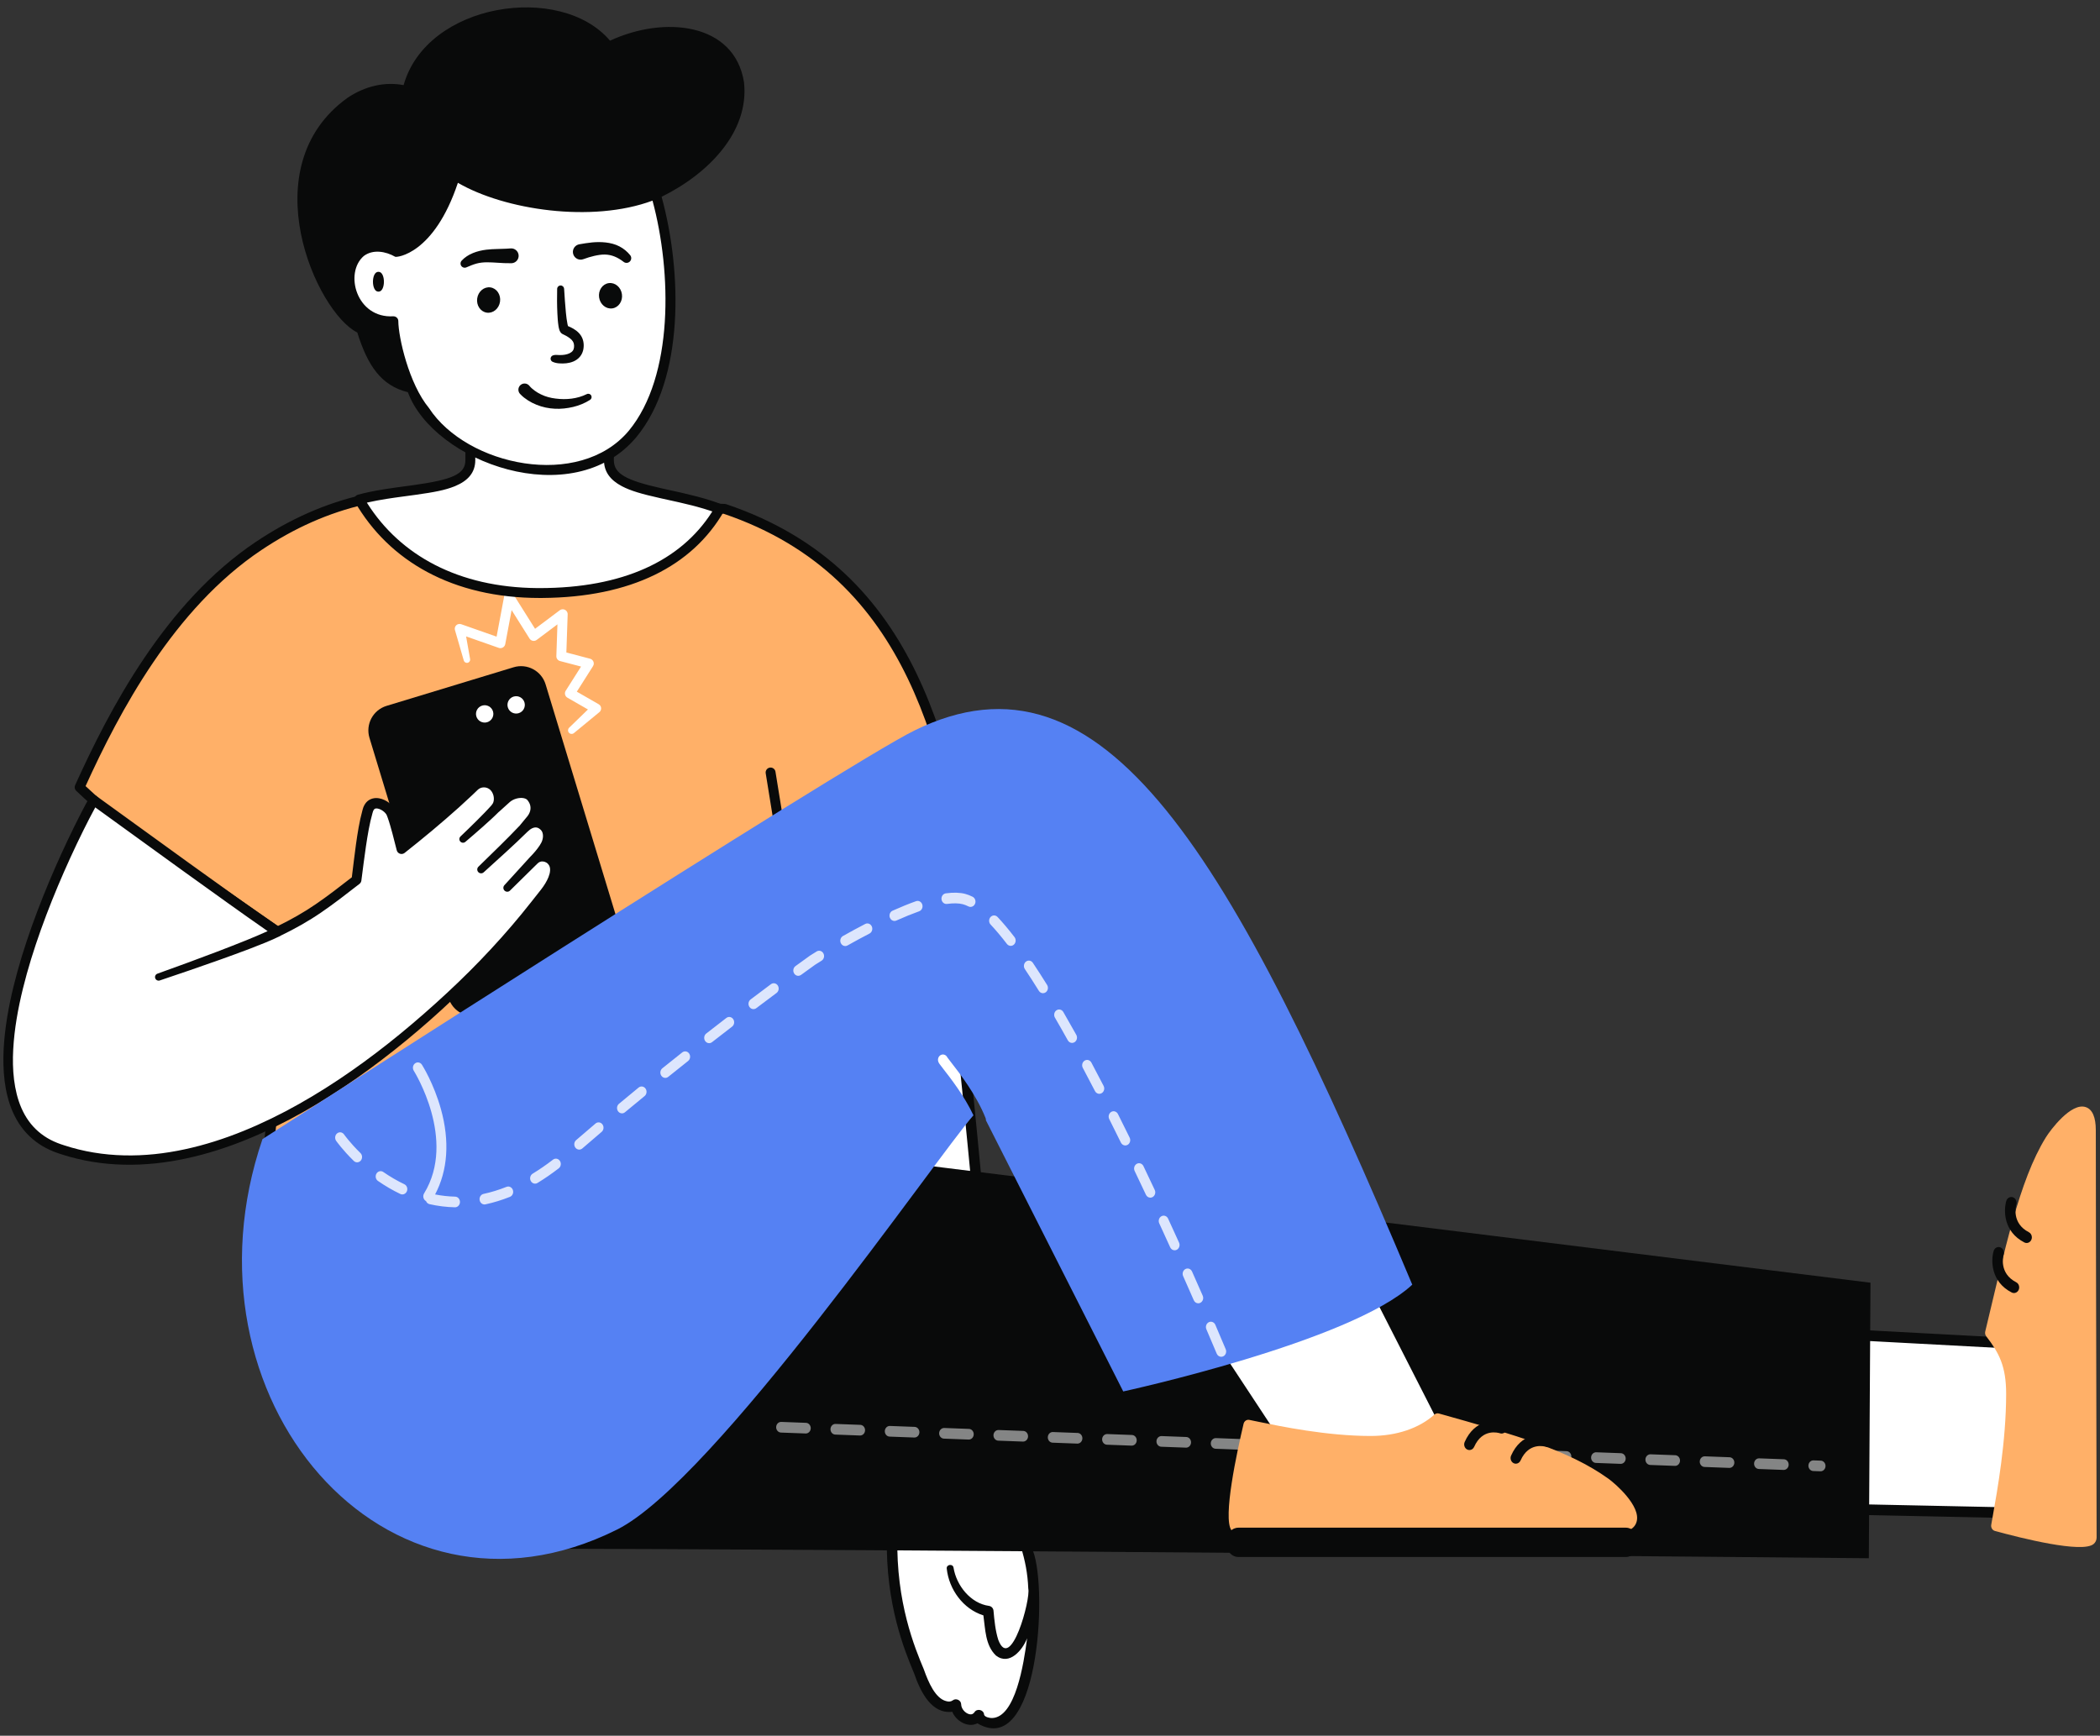
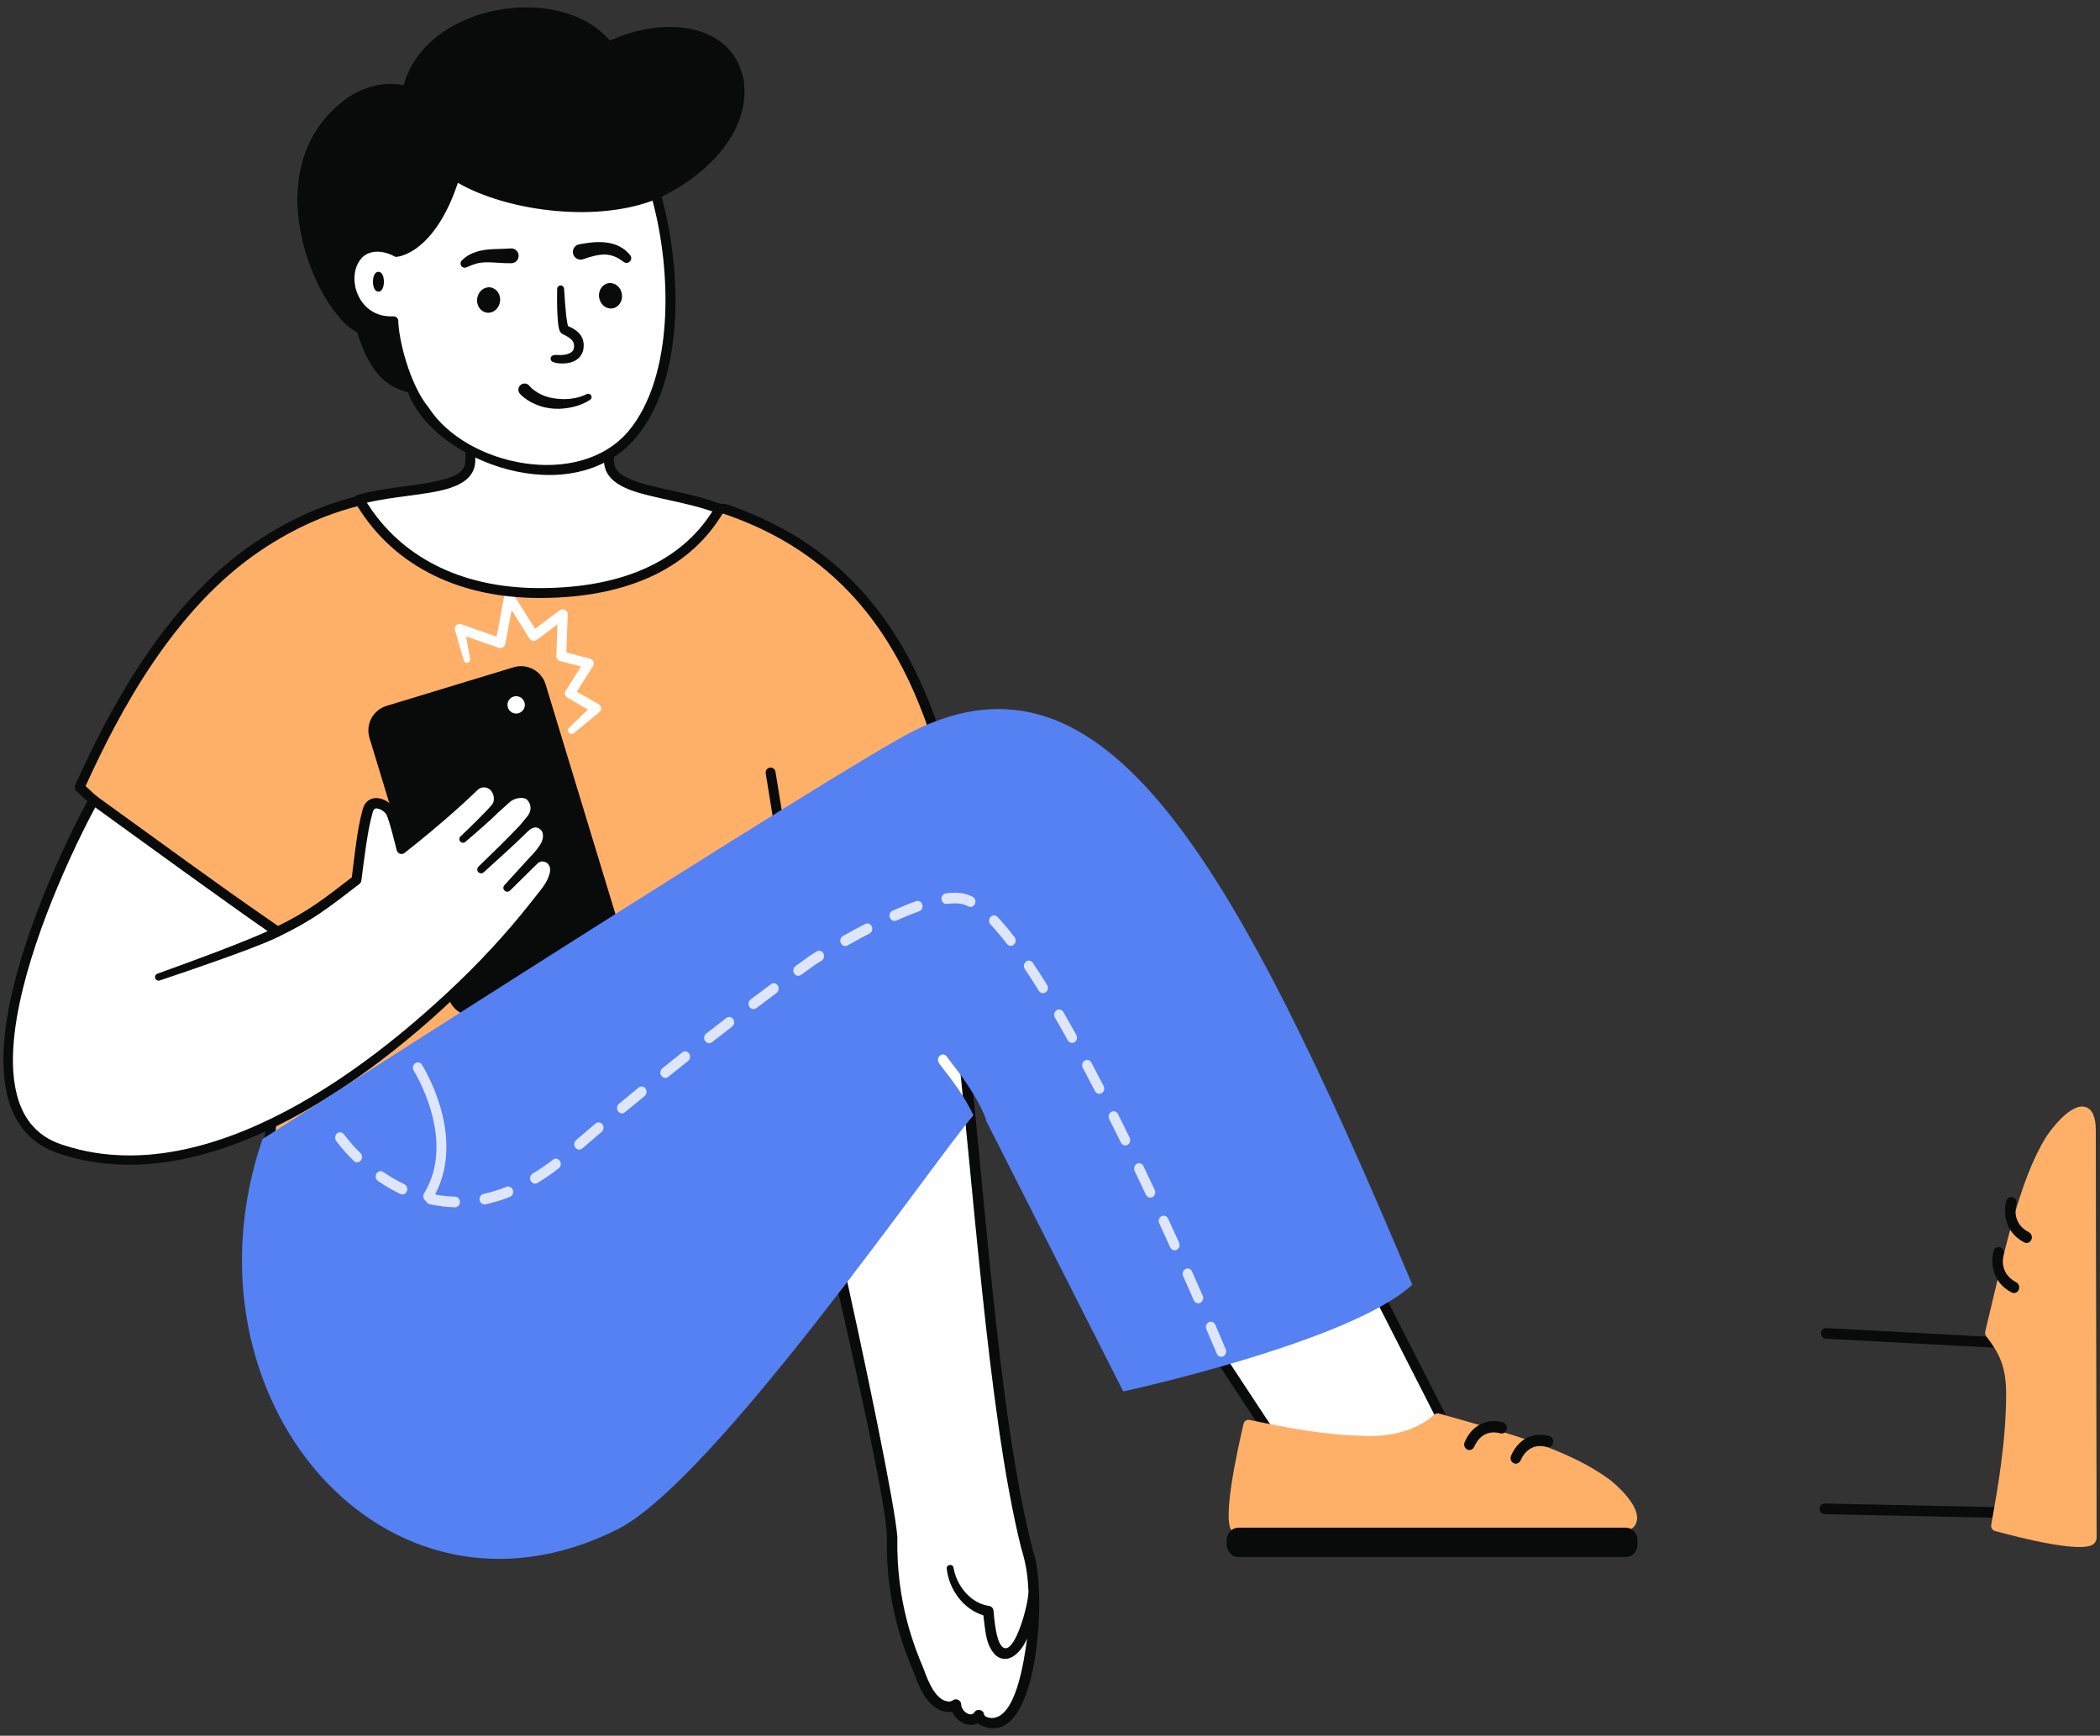
<svg xmlns="http://www.w3.org/2000/svg" width="225" height="186" viewBox="0 0 225 186" fill="none">
  <rect x="0" y="0" width="225" height="186" fill="#333333" stroke="none" />
  <path fill-rule="evenodd" clip-rule="evenodd" d="M110.15 166.388C109.848 165.293 109.032 162.836 108.619 160.181C105.999 143.299 102.063 100.639 101.729 98.781L81.94 103.009C81.94 103.009 95.704 158.778 95.583 164.703C95.409 173.23 98.3 178.445 98.91 180.234C99.584 182.209 101.356 183.454 102.42 182.66C102.459 183.92 104.134 184.897 104.878 183.79C104.978 184.551 105.998 184.683 106.315 184.667C107.682 184.598 108.438 183.722 109.261 181.625C110.739 177.859 111.399 170.908 110.15 166.388Z" fill="white" />
  <path fill-rule="evenodd" clip-rule="evenodd" d="M110.693 166.238C106.809 151.37 105.403 125.538 103.339 108.731C102.763 103.012 102.382 99.233 102.283 98.682C102.228 98.376 101.935 98.172 101.629 98.227C101.323 98.282 101.12 98.575 101.175 98.881C101.266 99.389 101.666 103.355 102.22 108.844C104.21 125.338 105.765 151.182 109.383 165.769C109.832 167.237 110.106 168.589 110.173 170.242C110.442 171.365 108.301 179.236 106.962 175.736C106.648 174.752 106.54 173.646 106.446 172.598C106.424 172.344 106.231 172.127 105.967 172.088C103.997 171.818 102.479 169.917 102.164 167.994C102.096 167.534 101.373 167.642 101.437 168.1C101.675 170.314 103.19 172.427 105.363 173.104C105.573 174.565 105.553 176.308 106.714 177.413C108.16 178.52 109.565 176.803 110.046 175.56C109.689 178.312 108.788 184.051 106.287 184.105C106.092 184.115 105.475 184.016 105.436 183.717C105.385 183.211 104.679 183.052 104.41 183.476C104.319 183.612 104.158 183.78 103.813 183.681C103.426 183.569 102.998 183.14 102.982 182.643C102.982 182.198 102.429 181.936 102.083 182.209C101.893 182.351 101.65 182.377 101.361 182.288C100.23 181.99 99.491 180.336 98.982 178.891C98.015 176.574 96.002 171.754 96.146 164.715C95.75 158.568 83.753 104.014 81.805 102.462C81.502 102.537 81.318 102.842 81.393 103.144C81.53 103.701 95.138 158.908 95.02 164.692C94.872 171.968 96.946 176.937 97.943 179.325C98.638 181.348 99.833 183.7 102.029 183.432C102.423 184.425 103.719 185.191 104.72 184.67C111.252 188.538 112.272 170.462 110.693 166.238Z" fill="#090A0A" />
  <path fill-rule="evenodd" clip-rule="evenodd" d="M8.531 84.362C9.347 85.159 12.203 87.687 12.203 87.687L31.198 100.857L27.975 132.693H91.222L85.787 102.6C85.787 102.6 93.51 102.027 104.604 98.335C101.668 81.14 98.403 61.533 77.634 54.528C69.224 54.248 47.597 53.032 39.017 53.525C35.032 54.444 31.352 56.068 27.703 58.51C17.921 65.055 11.939 76.826 8.531 84.362Z" fill="#FFB068" />
  <path fill-rule="evenodd" clip-rule="evenodd" d="M83.086 82.695C83.039 82.406 82.768 82.21 82.479 82.257C82.19 82.303 81.994 82.575 82.04 82.864L85.248 102.673C85.253 102.708 85.263 102.741 85.275 102.773L90.626 132.163H28.336L31.721 100.944C31.755 100.742 31.669 100.539 31.5 100.422L12.53 87.269C12.282 87.05 10.14 85.15 9.168 84.238C12.781 76.3 18.633 65.216 27.997 58.95C31.576 56.555 35.205 54.953 39.092 54.051C45.603 53.683 59.484 54.288 69.626 54.73C72.787 54.868 75.522 54.987 77.538 55.055C97.762 61.919 101.114 81.037 104.006 97.975C94.842 100.981 88.008 101.841 86.216 102.027L83.086 82.695ZM105.09 98.03C102.135 80.721 98.786 61.103 77.803 54.026C77.754 54.01 77.703 54.001 77.651 53.999C75.634 53.932 72.871 53.811 69.672 53.672C59.484 53.228 45.532 52.62 38.986 52.997C38.956 52.998 38.927 53.003 38.898 53.009C34.867 53.938 31.109 55.593 27.408 58.07C17.684 64.576 11.702 76.067 8.048 84.144C7.956 84.347 8.001 84.585 8.161 84.741C8.977 85.538 11.735 87.98 11.852 88.083C11.867 88.097 11.884 88.11 11.901 88.122L30.62 101.101L27.188 132.605C27.162 132.759 27.205 132.916 27.306 133.035C27.407 133.154 27.554 133.222 27.71 133.222H91.222C91.374 133.222 91.518 133.158 91.618 133.045C91.719 132.931 91.766 132.781 91.748 132.63L86.377 103.075C88.345 102.867 95.408 101.954 104.772 98.837C105.02 98.755 105.171 98.504 105.127 98.246L105.09 98.03Z" fill="#090A0A" />
  <path fill-rule="evenodd" clip-rule="evenodd" d="M65.096 104.633L51.489 108.769C50.035 109.211 48.499 108.391 48.057 106.938L39.587 79.072C39.145 77.619 39.965 76.083 41.418 75.641L55.026 71.505C56.479 71.063 58.015 71.883 58.457 73.336L66.927 101.202C67.369 102.655 66.549 104.191 65.096 104.633Z" fill="#090A0A" />
-   <path fill-rule="evenodd" clip-rule="evenodd" d="M52.824 76.245C52.965 76.739 52.68 77.254 52.186 77.396C51.692 77.537 51.177 77.252 51.035 76.758C50.894 76.264 51.179 75.749 51.673 75.608C52.167 75.466 52.682 75.751 52.824 76.245Z" fill="white" />
  <path fill-rule="evenodd" clip-rule="evenodd" d="M56.196 75.278C56.337 75.772 56.052 76.287 55.558 76.429C55.064 76.57 54.549 76.285 54.408 75.791C54.266 75.297 54.552 74.782 55.045 74.641C55.539 74.499 56.054 74.785 56.196 75.278Z" fill="white" />
  <path fill-rule="evenodd" clip-rule="evenodd" d="M64.148 75.469L64.13 75.458L61.802 74.12L63.536 71.385C63.564 71.341 63.587 71.29 63.602 71.236C63.676 70.953 63.507 70.664 63.224 70.589L60.682 69.92L60.822 65.838C60.826 65.722 60.792 65.602 60.717 65.502C60.541 65.268 60.209 65.221 59.975 65.396L57.328 67.382L54.993 63.673C54.917 63.554 54.793 63.463 54.643 63.435C54.355 63.381 54.079 63.571 54.025 63.858L53.206 68.223L49.438 66.899L49.411 66.89C49.313 66.856 49.205 66.85 49.097 66.881C48.825 66.96 48.667 67.245 48.746 67.518L49.692 70.784C49.741 70.951 49.91 71.06 50.086 71.029C50.275 70.996 50.401 70.816 50.368 70.627L49.94 68.198L53.438 69.426C53.462 69.434 53.49 69.442 53.515 69.447C53.803 69.501 54.08 69.311 54.134 69.024L54.817 65.38L56.738 68.432C56.746 68.444 56.754 68.456 56.763 68.468C56.938 68.701 57.27 68.749 57.504 68.573L59.726 66.907L59.609 70.306C59.6 70.548 59.759 70.773 60.003 70.837L62.255 71.429L60.612 74.02C60.608 74.026 60.603 74.033 60.6 74.039C60.454 74.293 60.541 74.617 60.795 74.763L62.994 76.027L60.977 77.985C60.835 78.124 60.82 78.351 60.948 78.506C61.084 78.671 61.326 78.694 61.491 78.559L64.219 76.312C64.265 76.274 64.306 76.226 64.338 76.171C64.48 75.925 64.395 75.61 64.148 75.469Z" fill="white" />
  <path fill-rule="evenodd" clip-rule="evenodd" d="M59.175 92.522C58.769 91.809 57.781 91.567 57.217 92.162C57.217 92.162 57.994 91.397 58.422 90.636C58.827 89.917 58.802 89.072 58.36 88.596C57.679 87.862 56.813 88.07 56.156 88.737L56.808 87.948C57.475 87.218 57.622 86.214 56.913 85.379C56.386 84.758 55.039 84.857 54.253 85.55C53.97 85.799 53.13 86.565 53.13 86.565C53.687 85.922 53.497 84.75 52.848 84.199C52.255 83.694 51.366 83.708 50.808 84.252C48.233 86.76 45.044 89.387 43.022 90.98C43.022 90.98 42.308 88.029 41.922 87.129C41.563 86.291 39.844 85.403 39.416 86.824C38.835 88.749 38.505 91.904 38.194 94.295C34.885 96.869 33.115 98.221 29.716 99.851C26.386 97.628 10.033 85.739 10.033 85.739C8.591 88.218 -7.235 118.384 6.328 123.081C18.841 127.415 33.464 119.794 45.797 108.936C53.199 102.42 56.74 97.489 58.215 95.666C58.748 95.008 59.743 93.523 59.175 92.522Z" fill="white" />
  <path fill-rule="evenodd" clip-rule="evenodd" d="M58.767 93.988C58.582 94.452 58.296 94.904 57.974 95.319C57.28 96.185 56.604 97.073 55.899 97.925C54.495 99.638 53.019 101.29 51.482 102.885C49.946 104.482 48.344 106.014 46.699 107.498C45.052 108.982 43.367 110.423 41.63 111.795C38.156 114.539 34.483 117.042 30.576 119.099C26.674 121.146 22.514 122.765 18.182 123.463C16.021 123.814 13.822 123.916 11.652 123.715C10.567 123.613 9.49 123.437 8.434 123.177C7.905 123.049 7.382 122.899 6.865 122.729C6.338 122.565 5.866 122.377 5.399 122.134C4.477 121.65 3.677 120.963 3.074 120.119C2.467 119.277 2.056 118.292 1.795 117.261C1.277 115.19 1.312 112.975 1.555 110.807C1.805 108.632 2.284 106.475 2.872 104.35C3.465 102.224 4.175 100.127 4.96 98.058C5.745 95.989 6.607 93.947 7.528 91.932C7.989 90.925 8.465 89.924 8.957 88.933C9.361 88.123 9.777 87.307 10.207 86.52L19.533 93.269L24.454 96.801C25.857 97.799 27.253 98.797 28.676 99.779C27.954 100.113 27.2 100.424 26.454 100.731C25.402 101.157 24.341 101.569 23.278 101.976C21.151 102.785 19.011 103.572 16.867 104.339C16.671 104.409 16.564 104.624 16.63 104.823C16.698 105.024 16.915 105.133 17.116 105.066C19.284 104.342 21.442 103.6 23.595 102.833C24.671 102.447 25.745 102.057 26.816 101.649C27.888 101.232 28.948 100.829 30.022 100.301C30.025 100.299 30.03 100.297 30.032 100.296C30.056 100.283 30.077 100.267 30.099 100.252C31.589 99.532 33.051 98.715 34.421 97.773C35.842 96.803 37.18 95.751 38.519 94.714C38.624 94.632 38.7 94.508 38.718 94.364C38.877 93.13 39.031 91.905 39.209 90.688C39.392 89.476 39.588 88.258 39.913 87.121C39.958 86.959 39.985 86.886 40.027 86.812C40.067 86.743 40.108 86.707 40.145 86.679C40.184 86.656 40.235 86.637 40.311 86.632C40.387 86.629 40.484 86.643 40.584 86.674C40.787 86.735 41.005 86.863 41.174 87.018C41.259 87.095 41.333 87.179 41.384 87.258C41.394 87.278 41.409 87.298 41.416 87.315L41.43 87.342L41.449 87.388C41.474 87.451 41.501 87.512 41.525 87.582C41.724 88.13 41.885 88.731 42.047 89.32C42.206 89.912 42.36 90.51 42.505 91.105C42.522 91.177 42.556 91.249 42.604 91.31C42.786 91.541 43.12 91.58 43.351 91.398C45.343 89.828 47.29 88.207 49.181 86.51C49.652 86.084 50.12 85.655 50.582 85.217L50.927 84.887L51.099 84.721L51.185 84.639L51.242 84.59C51.396 84.464 51.59 84.384 51.794 84.376C51.998 84.364 52.207 84.417 52.379 84.527C52.467 84.582 52.542 84.646 52.607 84.727C52.675 84.805 52.735 84.9 52.781 85.003C52.979 85.413 52.954 85.961 52.721 86.211C52.693 86.24 52.671 86.272 52.651 86.306C52.419 86.569 52.17 86.832 51.919 87.092C51.641 87.379 51.358 87.665 51.072 87.949C50.502 88.516 49.922 89.079 49.339 89.634L49.337 89.636C49.189 89.778 49.175 90.012 49.31 90.171C49.449 90.335 49.696 90.355 49.86 90.215C50.48 89.689 51.093 89.159 51.702 88.619C52.006 88.35 52.309 88.077 52.61 87.8C52.885 87.546 53.157 87.29 53.428 87.017C53.444 87.005 53.462 86.994 53.477 86.98L53.494 86.966L54.257 86.275L54.632 85.937C54.728 85.855 54.839 85.782 54.958 85.721C55.197 85.599 55.471 85.524 55.736 85.509C55.998 85.491 56.258 85.544 56.404 85.643C56.442 85.667 56.472 85.693 56.495 85.72C56.525 85.756 56.575 85.819 56.609 85.868C56.682 85.974 56.736 86.086 56.779 86.199C56.855 86.427 56.863 86.666 56.8 86.906C56.731 87.148 56.609 87.367 56.41 87.589L55.743 88.397C55.733 88.409 55.726 88.422 55.718 88.435C55.022 89.177 54.283 89.91 53.55 90.638L51.262 92.875L51.258 92.879C51.1 93.034 51.092 93.286 51.242 93.451C51.395 93.619 51.655 93.632 51.824 93.478L54.2 91.319C54.979 90.6 55.753 89.888 56.517 89.129C56.522 89.124 56.529 89.12 56.535 89.114L56.536 89.113C56.694 88.954 56.869 88.826 57.042 88.747C57.217 88.673 57.38 88.65 57.526 88.683C57.672 88.711 57.817 88.805 57.956 88.946C58.063 89.057 58.134 89.207 58.162 89.397C58.192 89.582 58.175 89.793 58.117 89.994C58.061 90.2 57.967 90.377 57.826 90.594C57.562 90.998 57.216 91.403 56.87 91.758C56.861 91.767 56.85 91.775 56.842 91.784L56.838 91.788L54.042 94.858L54.04 94.861C53.893 95.023 53.896 95.275 54.052 95.433C54.214 95.597 54.478 95.599 54.642 95.437L57.556 92.566C57.567 92.557 57.578 92.55 57.588 92.54C57.592 92.536 57.596 92.531 57.601 92.526L57.601 92.527C57.671 92.451 57.748 92.4 57.842 92.361C57.935 92.323 58.05 92.301 58.173 92.314C58.296 92.325 58.426 92.365 58.542 92.435C58.658 92.505 58.754 92.606 58.824 92.722C59.015 93.042 58.953 93.527 58.767 93.988ZM59.525 92.323C59.404 92.106 59.239 91.914 59.045 91.756C58.891 91.629 58.714 91.524 58.52 91.45C58.586 91.359 58.652 91.269 58.715 91.173C58.878 90.928 59.051 90.613 59.14 90.283C59.234 89.954 59.269 89.599 59.215 89.237C59.165 88.88 59.005 88.499 58.726 88.21C58.484 87.957 58.15 87.723 57.751 87.64C57.722 87.634 57.693 87.63 57.664 87.625C57.733 87.484 57.794 87.338 57.836 87.184C57.891 86.969 57.92 86.745 57.916 86.517C57.907 86.291 57.865 86.066 57.795 85.852C57.719 85.64 57.62 85.441 57.497 85.262C57.433 85.17 57.376 85.096 57.295 85.001C57.205 84.899 57.101 84.812 56.993 84.743C56.555 84.464 56.096 84.413 55.675 84.433C55.251 84.458 54.845 84.569 54.468 84.76C54.285 84.853 54.11 84.967 53.947 85.103C53.908 84.912 53.849 84.726 53.766 84.547C53.604 84.185 53.318 83.831 52.953 83.608C52.592 83.38 52.16 83.271 51.733 83.296C51.307 83.316 50.885 83.482 50.552 83.757L50.431 83.865L50.347 83.946L50.178 84.109L49.839 84.434C49.386 84.865 48.924 85.289 48.46 85.71C46.799 87.206 45.083 88.647 43.335 90.047C43.096 89.108 42.847 88.178 42.527 87.221C42.502 87.145 42.47 87.062 42.438 86.981L42.415 86.92L42.379 86.842C42.355 86.788 42.326 86.744 42.299 86.695C42.186 86.511 42.055 86.36 41.915 86.225C41.632 85.959 41.309 85.753 40.922 85.623C40.729 85.56 40.517 85.516 40.283 85.519C40.05 85.524 39.791 85.583 39.564 85.718C39.099 85.988 38.908 86.514 38.838 86.811C38.494 88.06 38.309 89.297 38.133 90.534C37.971 91.698 37.842 92.859 37.695 94.013C36.416 95.005 35.144 95.998 33.826 96.897C32.534 97.785 31.172 98.549 29.759 99.238C28.19 98.166 26.628 97.048 25.07 95.939L20.152 92.41L10.344 85.312L10.338 85.307C10.322 85.296 10.306 85.286 10.289 85.276C10.037 85.133 9.717 85.222 9.575 85.474C9.011 86.47 8.512 87.459 8.011 88.464C7.515 89.467 7.036 90.478 6.572 91.495C5.645 93.531 4.777 95.594 3.985 97.689C3.193 99.783 2.476 101.909 1.876 104.073C1.279 106.238 0.792 108.442 0.536 110.691C0.409 111.816 0.34 112.952 0.369 114.094C0.398 115.235 0.521 116.386 0.809 117.513C1.095 118.637 1.553 119.744 2.252 120.711C2.944 121.679 3.88 122.479 4.93 123.027C5.45 123.299 6.018 123.521 6.553 123.686C7.095 123.864 7.643 124.019 8.196 124.152C9.302 124.423 10.428 124.606 11.559 124.711C13.824 124.918 16.108 124.807 18.34 124.443C22.814 123.714 27.063 122.048 31.03 119.961C35.002 117.863 38.717 115.324 42.224 112.546C45.731 109.765 49.036 106.739 52.118 103.494C53.657 101.869 55.133 100.185 56.535 98.441L58.612 95.816C58.971 95.352 59.289 94.856 59.519 94.285C59.63 93.999 59.719 93.692 59.743 93.356C59.768 93.023 59.711 92.647 59.525 92.323Z" fill="#090A0A" />
  <path fill-rule="evenodd" clip-rule="evenodd" d="M50.417 35.208C50.417 35.208 50.394 44.569 50.394 49.309C50.394 52.798 43.734 52.102 38.487 53.525C41.526 58.791 47.651 63.548 57.815 63.549H57.819C67.983 63.548 74.066 59.794 77.105 54.529C71.774 52.486 65.24 52.798 65.24 49.309C65.24 44.569 65.217 35.208 65.217 35.208H50.417Z" fill="white" />
  <path fill-rule="evenodd" clip-rule="evenodd" d="M65.216 34.679C65.496 34.678 65.725 34.894 65.745 35.167L65.751 37.143L65.77 49.025V49.31C65.77 50.77 67.077 51.471 70.878 52.328L72.809 52.755L73.159 52.835C73.726 52.965 74.219 53.086 74.696 53.212C75.654 53.465 76.504 53.731 77.295 54.034C77.599 54.151 77.727 54.512 77.564 54.794C74.177 60.661 67.609 64.011 58.108 64.078L57.815 64.079C48.496 64.078 41.684 60.122 38.028 53.79C37.855 53.489 38.013 53.105 38.348 53.014C39.152 52.796 40.019 52.617 41.026 52.452L41.244 52.416C41.607 52.358 41.984 52.303 42.416 52.242L44.285 51.989C48.494 51.399 49.864 50.809 49.864 49.31L49.877 40.053L49.888 35.207C49.888 34.914 50.126 34.678 50.418 34.679C50.711 34.679 50.947 34.917 50.947 35.209L50.924 48.419L50.923 49.31C50.923 50.615 50.168 51.507 48.776 52.085L48.684 52.123C47.695 52.516 46.6 52.738 44.456 53.035L42.725 53.269L42.253 53.335C41.953 53.378 41.677 53.419 41.41 53.462C40.7 53.575 40.063 53.694 39.475 53.826L39.309 53.864L39.376 53.97C42.896 59.502 49.102 62.947 57.547 63.019L57.82 63.02C66.746 63.019 72.918 60.091 76.246 54.922L76.319 54.806L76.141 54.745C75.675 54.589 75.182 54.44 74.654 54.297L74.425 54.236L74.144 54.162C73.716 54.053 73.266 53.945 72.751 53.828L70.778 53.391C68.711 52.93 67.574 52.596 66.635 52.104C65.383 51.447 64.711 50.545 64.711 49.31L64.698 39.63L64.688 35.209C64.687 34.917 64.924 34.679 65.216 34.679Z" fill="#090A0A" />
-   <path fill-rule="evenodd" clip-rule="evenodd" d="M195.635 142.884L216.098 143.977L216.005 162.115L195.483 161.687" fill="white" />
  <path fill-rule="evenodd" clip-rule="evenodd" d="M216.005 162.687C216.001 162.687 215.998 162.687 215.995 162.687L195.473 162.258C195.18 162.253 194.948 161.992 194.953 161.677C194.959 161.361 195.199 161.111 195.493 161.117L215.478 161.534L215.565 144.521L195.608 143.455C195.316 143.439 195.091 143.172 195.106 142.856C195.12 142.541 195.379 142.302 195.66 142.314L216.123 143.407C216.407 143.422 216.628 143.675 216.627 143.98L216.534 162.119C216.534 162.272 216.476 162.418 216.374 162.525C216.275 162.629 216.143 162.687 216.005 162.687Z" fill="#090A0A" />
  <path fill-rule="evenodd" clip-rule="evenodd" d="M213.737 164.055C213.468 163.981 213.298 163.696 213.346 163.401C213.393 163.12 213.457 162.764 213.532 162.346C213.989 159.781 214.941 154.445 214.945 149.387V149.374C214.945 146.395 214.182 144.973 212.809 143.194C212.7 143.053 212.662 142.864 212.704 142.685C214.799 134.005 216.32 126.536 219.194 121.889C219.7 121.072 221.905 118.126 223.464 118.635C224.185 118.871 224.551 119.71 224.551 121.129C224.551 126.31 224.577 137.473 224.601 147.321C224.621 155.289 224.637 162.171 224.637 164.762C224.637 165.036 224.522 165.283 224.313 165.458C223.096 166.478 216.512 164.817 213.737 164.055Z" fill="#FFB068" />
  <path fill-rule="evenodd" clip-rule="evenodd" d="M217.7 132.593C217.7 132.366 217.582 132.148 217.379 132.044C215.524 131.091 215.978 129.261 216.036 129.055C216.126 128.736 215.96 128.396 215.665 128.297C215.369 128.198 215.055 128.373 214.961 128.691C214.656 129.73 214.667 131.996 216.895 133.14C217.176 133.285 217.512 133.156 217.645 132.853C217.683 132.769 217.7 132.68 217.7 132.593Z" fill="#090A0A" />
  <path fill-rule="evenodd" clip-rule="evenodd" d="M216.344 137.956C216.344 137.728 216.226 137.511 216.023 137.407C214.167 136.454 214.622 134.623 214.68 134.418C214.77 134.098 214.604 133.758 214.309 133.659C214.013 133.56 213.699 133.736 213.605 134.054C213.3 135.093 213.312 137.36 215.539 138.503C215.82 138.647 216.155 138.519 216.289 138.216C216.327 138.132 216.344 138.043 216.344 137.956Z" fill="#090A0A" />
-   <path fill-rule="evenodd" clip-rule="evenodd" d="M28.161 122.299C28.161 122.299 26.323 165.961 54.458 165.961C91.737 165.961 200.232 166.981 200.232 166.981L200.409 137.455L77.826 122.233L28.161 122.299Z" fill="#090A0A" />
  <g style="mix-blend-mode:overlay">
-     <path fill-rule="evenodd" clip-rule="evenodd" d="M86.335 153.612C86.329 153.612 86.323 153.612 86.317 153.612L83.671 153.514C83.379 153.502 83.15 153.238 83.16 152.923C83.17 152.607 83.417 152.363 83.708 152.372L86.353 152.471C86.646 152.481 86.874 152.746 86.865 153.061C86.855 153.369 86.62 153.612 86.335 153.612ZM92.156 153.829C92.15 153.829 92.144 153.829 92.138 153.829L89.492 153.73C89.2 153.719 88.971 153.455 88.981 153.14C88.991 152.825 89.236 152.579 89.529 152.589L92.175 152.687C92.467 152.698 92.695 152.963 92.685 153.278C92.675 153.586 92.441 153.829 92.156 153.829ZM97.978 154.046C97.971 154.046 97.965 154.046 97.959 154.046L95.313 153.947C95.021 153.936 94.792 153.672 94.802 153.357C94.812 153.042 95.056 152.794 95.35 152.806L97.996 152.904C98.288 152.915 98.517 153.18 98.507 153.495C98.497 153.803 98.262 154.046 97.978 154.046ZM103.799 154.263C103.793 154.263 103.786 154.263 103.78 154.263L101.134 154.164C100.842 154.154 100.613 153.889 100.623 153.574C100.633 153.258 100.88 153.016 101.171 153.023L103.817 153.121C104.109 153.132 104.338 153.397 104.328 153.712C104.318 154.02 104.083 154.263 103.799 154.263ZM109.619 154.48C109.613 154.48 109.607 154.48 109.601 154.48L106.955 154.381C106.663 154.37 106.434 154.106 106.444 153.791C106.454 153.476 106.699 153.231 106.992 153.24L109.638 153.338C109.93 153.349 110.158 153.613 110.148 153.929C110.139 154.237 109.904 154.48 109.619 154.48ZM115.441 154.697C115.434 154.697 115.428 154.697 115.422 154.697L112.776 154.598C112.484 154.587 112.255 154.323 112.265 154.008C112.275 153.692 112.518 153.446 112.813 153.457L115.459 153.555C115.751 153.566 115.98 153.831 115.97 154.146C115.96 154.454 115.725 154.697 115.441 154.697ZM121.261 154.914C121.255 154.914 121.249 154.914 121.243 154.914L118.597 154.815C118.305 154.804 118.076 154.54 118.086 154.225C118.096 153.909 118.343 153.662 118.634 153.673L121.279 153.772C121.572 153.783 121.801 154.047 121.79 154.363C121.781 154.671 121.546 154.914 121.261 154.914ZM127.083 155.131C127.076 155.131 127.07 155.131 127.064 155.13L124.418 155.032C124.126 155.021 123.897 154.756 123.907 154.441C123.917 154.126 124.163 153.884 124.455 153.89L127.101 153.989C127.393 154 127.622 154.264 127.612 154.58C127.601 154.888 127.367 155.131 127.083 155.131ZM132.904 155.348C132.897 155.348 132.891 155.348 132.885 155.348L130.239 155.249C129.947 155.238 129.718 154.973 129.728 154.658C129.738 154.343 129.988 154.099 130.276 154.107L132.922 154.206C133.214 154.217 133.443 154.481 133.433 154.796C133.422 155.105 133.188 155.348 132.904 155.348ZM138.725 155.565C138.718 155.565 138.712 155.565 138.706 155.564L136.06 155.466C135.768 155.455 135.539 155.191 135.549 154.875C135.559 154.56 135.806 154.314 136.097 154.324L138.743 154.423C139.035 154.434 139.264 154.698 139.254 155.013C139.244 155.322 139.009 155.565 138.725 155.565ZM144.546 155.782C144.54 155.782 144.533 155.781 144.527 155.781L141.881 155.683C141.589 155.672 141.36 155.408 141.37 155.092C141.38 154.777 141.625 154.529 141.918 154.541L144.564 154.64C144.856 154.651 145.085 154.915 145.075 155.23C145.065 155.539 144.83 155.782 144.546 155.782ZM150.366 155.999C150.36 155.999 150.354 155.998 150.348 155.998L147.702 155.9C147.41 155.889 147.181 155.624 147.191 155.309C147.201 154.994 147.444 154.751 147.739 154.758L150.385 154.857C150.677 154.868 150.906 155.132 150.896 155.447C150.886 155.756 150.651 155.999 150.366 155.999ZM156.188 156.216C156.181 156.216 156.175 156.215 156.169 156.215L153.523 156.117C153.231 156.106 153.002 155.841 153.012 155.526C153.022 155.211 153.264 154.966 153.56 154.975L156.206 155.074C156.498 155.085 156.727 155.349 156.717 155.664C156.707 155.973 156.472 156.216 156.188 156.216ZM162.009 156.432C162.002 156.432 161.996 156.432 161.99 156.432L159.344 156.334C159.052 156.323 158.823 156.058 158.833 155.743C158.843 155.428 159.083 155.182 159.381 155.192L162.027 155.29C162.319 155.302 162.548 155.566 162.538 155.881C162.528 156.19 162.293 156.432 162.009 156.432ZM167.83 156.649C167.823 156.649 167.817 156.649 167.811 156.649L165.165 156.551C164.873 156.539 164.644 156.275 164.654 155.96C164.664 155.645 164.914 155.397 165.202 155.409L167.848 155.507C168.14 155.519 168.369 155.783 168.359 156.098C168.349 156.407 168.114 156.649 167.83 156.649ZM173.651 156.866C173.644 156.866 173.638 156.866 173.632 156.866L170.986 156.768C170.694 156.757 170.465 156.492 170.475 156.177C170.485 155.861 170.733 155.619 171.023 155.626L173.669 155.725C173.961 155.735 174.19 156 174.18 156.315C174.17 156.623 173.935 156.866 173.651 156.866ZM179.472 157.084C179.466 157.084 179.459 157.083 179.453 157.083L176.807 156.985C176.515 156.973 176.286 156.709 176.296 156.394C176.306 156.079 176.552 155.834 176.844 155.843L179.49 155.941C179.782 155.952 180.011 156.217 180.001 156.532C179.991 156.84 179.756 157.084 179.472 157.084ZM185.293 157.3C185.287 157.3 185.28 157.3 185.274 157.3L182.628 157.201C182.336 157.19 182.107 156.926 182.117 156.61C182.127 156.295 182.371 156.049 182.665 156.06L185.311 156.159C185.603 156.169 185.832 156.434 185.822 156.749C185.812 157.057 185.577 157.3 185.293 157.3ZM191.114 157.517C191.107 157.517 191.101 157.517 191.095 157.517L188.449 157.418C188.157 157.407 187.928 157.143 187.938 156.828C187.948 156.513 188.19 156.265 188.486 156.277L191.132 156.375C191.424 156.386 191.653 156.651 191.643 156.966C191.633 157.274 191.398 157.517 191.114 157.517ZM195.062 157.664C195.056 157.664 195.05 157.664 195.043 157.664L194.27 157.635C193.978 157.624 193.749 157.36 193.759 157.045C193.77 156.729 194.009 156.487 194.307 156.493L195.08 156.522C195.373 156.533 195.601 156.798 195.591 157.113C195.581 157.422 195.346 157.664 195.062 157.664Z" fill="white" fill-opacity="0.5" />
-   </g>
+     </g>
  <path fill-rule="evenodd" clip-rule="evenodd" d="M147.036 137.372L155.849 154.663L138.296 156.964L130.619 145.31" fill="white" />
  <path fill-rule="evenodd" clip-rule="evenodd" d="M138.296 157.535C138.126 157.535 137.964 157.446 137.864 157.294L130.188 145.641C130.018 145.384 130.074 145.027 130.313 144.845C130.551 144.662 130.882 144.722 131.051 144.98L138.545 156.356L155.008 154.198L146.572 137.648C146.431 137.371 146.525 137.024 146.781 136.872C147.038 136.72 147.359 136.821 147.5 137.097L156.314 154.388C156.398 154.554 156.401 154.755 156.321 154.924C156.24 155.093 156.088 155.208 155.913 155.23L138.36 157.531C138.338 157.533 138.317 157.535 138.296 157.535Z" fill="#090A0A" />
  <path fill-rule="evenodd" clip-rule="evenodd" d="M133.24 152.577C133.308 152.286 133.573 152.103 133.847 152.155C134.107 152.206 134.436 152.274 134.824 152.355C137.202 152.848 142.15 153.875 146.839 153.879H146.851C149.613 153.879 152.043 153.065 153.692 151.584C153.823 151.466 153.998 151.425 154.164 151.47C162.212 153.73 168.026 155.363 172.335 158.462C173.092 159.008 175.824 161.386 175.351 163.067C175.133 163.845 174.355 164.24 173.039 164.24C168.236 164.24 157.886 164.268 148.755 164.294C141.367 164.315 134.987 164.333 132.584 164.333C132.33 164.333 132.101 164.209 131.939 163.983C130.993 162.671 132.534 155.569 133.24 152.577Z" fill="#FFB068" />
  <path fill-rule="evenodd" clip-rule="evenodd" d="M132.681 166.848H174.203C174.893 166.848 175.452 166.244 175.452 165.5V165.055C175.452 164.311 174.893 163.707 174.203 163.707H132.681C131.991 163.707 131.431 164.311 131.431 165.055V165.5C131.431 166.244 131.991 166.848 132.681 166.848Z" fill="#090A0A" />
  <path fill-rule="evenodd" clip-rule="evenodd" d="M162.411 156.851C162.621 156.851 162.823 156.723 162.919 156.504C163.803 154.503 165.5 154.993 165.691 155.056C165.987 155.153 166.302 154.974 166.394 154.656C166.486 154.336 166.323 153.998 166.028 153.897C165.065 153.567 162.964 153.579 161.903 155.982C161.769 156.285 161.888 156.647 162.169 156.792C162.247 156.832 162.33 156.851 162.411 156.851Z" fill="#090A0A" />
  <path fill-rule="evenodd" clip-rule="evenodd" d="M157.439 155.388C157.649 155.388 157.851 155.261 157.947 155.042C158.831 153.041 160.528 153.53 160.719 153.593C161.015 153.691 161.33 153.512 161.422 153.193C161.514 152.874 161.351 152.535 161.056 152.434C160.092 152.105 157.991 152.117 156.931 154.52C156.797 154.823 156.916 155.185 157.197 155.329C157.275 155.369 157.357 155.388 157.439 155.388Z" fill="#090A0A" />
  <path fill-rule="evenodd" clip-rule="evenodd" d="M28.124 122.064C18.674 149.724 41.2 176.336 66.111 163.911C76.537 158.711 100.309 124.036 104.298 119.516C103.32 117.432 101.83 115.522 101.072 114.551C100.672 114.037 100.576 113.915 100.526 113.752C100.433 113.453 100.583 113.129 100.86 113.029C101.114 112.937 101.386 113.065 101.502 113.315C101.552 113.392 101.72 113.607 101.883 113.815C102.763 114.942 104.594 117.288 105.595 119.808C105.628 119.889 105.639 119.973 105.636 120.055L120.348 149.108C120.348 149.108 144.71 143.816 151.314 137.664C131.801 91.201 118.253 68.299 97.956 78.29C90.586 81.917 28.124 122.064 28.124 122.064Z" fill="#5581F3" />
  <g style="mix-blend-mode:overlay">
    <path fill-rule="evenodd" clip-rule="evenodd" d="M104.212 96.098C103.936 95.959 103.665 95.854 103.407 95.787C102.843 95.64 102.149 95.621 101.335 95.731C101.045 95.771 100.839 96.056 100.876 96.369C100.912 96.682 101.176 96.904 101.467 96.865C102.15 96.772 102.723 96.783 103.159 96.897C103.347 96.946 103.55 97.025 103.761 97.132C103.834 97.169 103.911 97.186 103.986 97.186C104.185 97.186 104.375 97.065 104.466 96.858C104.59 96.573 104.476 96.233 104.212 96.098ZM106.13 98.269C106.336 98.043 106.671 98.041 106.879 98.262C107.451 98.869 108.064 99.596 108.699 100.423C108.886 100.666 108.854 101.026 108.629 101.227C108.53 101.316 108.411 101.359 108.292 101.359C108.139 101.359 107.988 101.288 107.884 101.152C107.271 100.355 106.683 99.656 106.137 99.076C105.928 98.855 105.925 98.493 106.13 98.269ZM92.702 99.011C91.932 99.41 91.129 99.844 90.316 100.302C90.057 100.448 89.956 100.793 90.091 101.073C90.186 101.268 90.37 101.38 90.561 101.38C90.644 101.38 90.728 101.359 90.806 101.315C91.609 100.863 92.401 100.434 93.161 100.04C93.424 99.904 93.535 99.563 93.409 99.279C93.282 98.994 92.965 98.874 92.702 99.011ZM68.422 116.544C67.728 117.114 67.025 117.694 66.316 118.284C66.085 118.477 66.042 118.836 66.221 119.085C66.325 119.231 66.482 119.308 66.641 119.308C66.753 119.308 66.867 119.269 66.963 119.188C67.671 118.6 68.371 118.021 69.064 117.454C69.296 117.263 69.341 116.904 69.165 116.653C68.987 116.402 68.655 116.354 68.422 116.544ZM75.669 110.753C76.413 110.172 77.133 109.615 77.823 109.084C78.061 108.9 78.392 108.96 78.562 109.217C78.732 109.474 78.676 109.83 78.438 110.014C77.75 110.543 77.032 111.099 76.289 111.678C76.196 111.751 76.087 111.786 75.98 111.786C75.815 111.786 75.654 111.704 75.55 111.55C75.379 111.294 75.432 110.937 75.669 110.753ZM82.6 105.466C81.938 105.959 81.209 106.506 80.422 107.101C80.183 107.282 80.125 107.638 80.293 107.896C80.396 108.055 80.56 108.139 80.727 108.139C80.832 108.139 80.938 108.106 81.03 108.036C81.815 107.443 82.542 106.897 83.202 106.406C83.443 106.226 83.503 105.871 83.337 105.611C83.171 105.352 82.841 105.286 82.6 105.466ZM86.794 102.398C86.794 102.398 87.05 102.234 87.502 101.956C87.757 101.8 88.08 101.896 88.224 102.17C88.369 102.444 88.28 102.793 88.026 102.949C87.638 103.187 87.398 103.34 87.346 103.373C87.346 103.373 87.346 103.373 87.345 103.374C87.261 103.434 86.725 103.815 85.823 104.473C85.732 104.539 85.629 104.571 85.528 104.571C85.358 104.571 85.191 104.483 85.088 104.319C84.925 104.058 84.988 103.703 85.23 103.527C86.095 102.896 86.626 102.517 86.747 102.431L86.747 102.431V102.431L86.761 102.421L86.761 102.421C86.772 102.413 86.783 102.405 86.794 102.398ZM73.097 112.776C72.401 113.328 71.69 113.896 70.965 114.479C70.731 114.668 70.683 115.025 70.858 115.278C70.962 115.428 71.121 115.508 71.283 115.508C71.393 115.508 71.504 115.471 71.599 115.394C72.321 114.813 73.031 114.246 73.725 113.696C73.96 113.509 74.011 113.151 73.837 112.897C73.664 112.644 73.333 112.588 73.097 112.776ZM46.617 127.996C47.328 128.135 48.047 128.216 48.764 128.232C49.056 128.238 49.288 128.499 49.282 128.815C49.276 129.126 49.04 129.374 48.753 129.374C48.751 129.374 48.749 129.374 48.747 129.374C48.745 129.374 48.743 129.374 48.742 129.374C47.832 129.354 46.916 129.241 46.019 129.038C45.842 128.998 45.705 128.867 45.64 128.701C45.638 128.699 45.635 128.698 45.633 128.697L45.629 128.695C45.626 128.694 45.623 128.692 45.62 128.691C45.61 128.687 45.599 128.682 45.59 128.676C45.346 128.502 45.278 128.148 45.439 127.884C48.952 122.131 44.38 114.816 44.334 114.743C44.169 114.483 44.23 114.127 44.471 113.949C44.712 113.77 45.041 113.836 45.207 114.096C45.258 114.177 46.477 116.111 47.239 118.842C48.197 122.278 47.98 125.429 46.617 127.996ZM63.806 120.396C63.116 120.982 62.423 121.576 61.728 122.177C61.5 122.374 61.463 122.734 61.647 122.979C61.751 123.12 61.905 123.193 62.06 123.193C62.176 123.193 62.293 123.152 62.391 123.068C63.083 122.469 63.773 121.877 64.461 121.293C64.691 121.098 64.73 120.739 64.549 120.491C64.368 120.243 64.035 120.2 63.806 120.396ZM36.12 121.452C36.354 121.262 36.685 121.313 36.861 121.564C36.868 121.573 37.489 122.454 38.619 123.561C38.836 123.773 38.852 124.134 38.655 124.368C38.55 124.492 38.407 124.555 38.263 124.555C38.136 124.555 38.008 124.506 37.907 124.407C36.697 123.222 36.043 122.29 36.016 122.252C35.84 122 35.887 121.642 36.12 121.452ZM59.25 124.268C58.526 124.826 57.792 125.332 57.068 125.772C56.813 125.927 56.724 126.275 56.867 126.55C56.964 126.736 57.144 126.841 57.329 126.841C57.417 126.841 57.506 126.817 57.588 126.767C58.345 126.307 59.111 125.779 59.865 125.198C60.103 125.014 60.159 124.658 59.989 124.401C59.818 124.144 59.487 124.084 59.25 124.268ZM51.807 127.939C52.622 127.765 53.451 127.51 54.27 127.183C54.544 127.073 54.849 127.225 54.95 127.52C55.052 127.816 54.912 128.144 54.638 128.254C53.766 128.602 52.883 128.873 52.013 129.059C51.978 129.067 51.944 129.07 51.91 129.07C51.662 129.07 51.441 128.882 51.391 128.61C51.334 128.301 51.521 128 51.807 127.939ZM43.325 126.903C42.56 126.539 41.801 126.097 41.068 125.59C40.822 125.42 40.494 125.497 40.336 125.762C40.178 126.028 40.25 126.381 40.496 126.551C41.275 127.09 42.082 127.56 42.897 127.948C42.966 127.981 43.039 127.997 43.11 127.997C43.314 127.997 43.508 127.87 43.595 127.657C43.713 127.368 43.592 127.031 43.325 126.903ZM124.443 130.33C124.706 130.19 125.023 130.305 125.153 130.588C125.559 131.468 125.951 132.328 126.328 133.16C126.456 133.443 126.347 133.785 126.085 133.924C126.009 133.963 125.931 133.982 125.853 133.982C125.656 133.982 125.468 133.864 125.376 133.661C125.001 132.831 124.609 131.974 124.205 131.095C124.075 130.813 124.181 130.471 124.443 130.33ZM122.512 124.96C122.377 124.68 122.058 124.569 121.798 124.714C121.538 124.859 121.436 125.204 121.57 125.484C121.981 126.341 122.384 127.191 122.778 128.029C122.871 128.227 123.057 128.342 123.251 128.342C123.331 128.342 123.413 128.322 123.49 128.28C123.75 128.137 123.854 127.793 123.722 127.512C123.327 126.672 122.923 125.82 122.512 124.96ZM127.013 135.989C127.277 135.853 127.593 135.973 127.719 136.257C128.129 137.177 128.511 138.044 128.863 138.847C128.988 139.133 128.875 139.473 128.61 139.608C128.537 139.645 128.461 139.663 128.385 139.663C128.186 139.663 127.996 139.542 127.905 139.335C127.554 138.534 127.173 137.669 126.765 136.751C126.638 136.467 126.749 136.126 127.013 135.989ZM119.78 119.381C119.641 119.104 119.32 119 119.063 119.151C118.806 119.301 118.71 119.647 118.849 119.924C119.27 120.764 119.687 121.605 120.098 122.444C120.193 122.637 120.377 122.748 120.567 122.748C120.65 122.748 120.735 122.727 120.814 122.682C121.073 122.534 121.171 122.189 121.034 121.91C120.622 121.068 120.203 120.224 119.78 119.381ZM130.216 141.967C130.774 143.269 131.158 144.181 131.328 144.587C131.449 144.875 131.33 145.213 131.064 145.343C130.993 145.377 130.919 145.394 130.846 145.394C130.644 145.394 130.452 145.269 130.363 145.058C130.194 144.653 129.812 143.744 129.255 142.447C129.132 142.161 129.247 141.821 129.513 141.689C129.778 141.556 130.093 141.681 130.216 141.967ZM116.934 113.867C116.788 113.593 116.464 113.499 116.211 113.657C115.958 113.814 115.87 114.163 116.016 114.436C116.452 115.255 116.887 116.085 117.32 116.921C117.416 117.108 117.597 117.214 117.783 117.214C117.87 117.214 117.958 117.19 118.04 117.141C118.296 116.988 118.387 116.64 118.244 116.364C117.81 115.524 117.373 114.69 116.934 113.867ZM113.196 108.263C113.444 108.096 113.771 108.177 113.926 108.444C114.375 109.217 114.843 110.042 115.318 110.895C115.468 111.165 115.387 111.516 115.136 111.678C115.051 111.733 114.957 111.76 114.864 111.76C114.684 111.76 114.509 111.661 114.409 111.482C113.938 110.635 113.474 109.817 113.028 109.05C112.873 108.783 112.948 108.431 113.196 108.263ZM98.148 96.57C97.374 96.846 96.527 97.19 95.63 97.591C95.361 97.712 95.232 98.046 95.344 98.338C95.429 98.557 95.626 98.69 95.834 98.69C95.901 98.69 95.97 98.676 96.036 98.646C96.909 98.256 97.732 97.922 98.481 97.654C98.759 97.555 98.909 97.232 98.817 96.932C98.725 96.633 98.427 96.47 98.148 96.57ZM109.924 103.047C110.161 102.862 110.492 102.92 110.663 103.175C111.153 103.907 111.666 104.704 112.188 105.544C112.351 105.806 112.285 106.161 112.043 106.336C111.952 106.402 111.85 106.433 111.748 106.433C111.578 106.433 111.41 106.344 111.308 106.18C110.793 105.35 110.287 104.565 109.805 103.844C109.633 103.589 109.687 103.232 109.924 103.047Z" fill="white" fill-opacity="0.8" />
  </g>
  <path fill-rule="evenodd" clip-rule="evenodd" d="M71.225 24.931C69.296 13.138 63.535 12.792 52.778 13.601C47.727 13.98 41.423 18.554 41.987 26.843C39.036 25.712 37.381 27.573 37.48 29.796C37.57 31.793 38.474 34.422 42.146 34.422C42.502 40.51 46.476 50.318 58.956 50.318C71.7 50.318 72.897 35.158 71.225 24.931Z" fill="white" />
  <path fill-rule="evenodd" clip-rule="evenodd" d="M67.376 46.153C62.07 52.5 50.009 49.934 45.962 43.727C43.803 41.114 42.688 36.15 42.675 34.391C42.673 34.111 42.426 33.893 42.146 33.893C38.184 34.132 36.863 29.249 38.977 27.433C39.969 26.686 41.332 26.936 42.341 27.514C42.491 27.6 46.498 27.273 49.06 19.589C54.052 22.495 63.415 23.918 69.912 21.5C71.977 29.143 72.199 40.312 67.376 46.153ZM79.713 8.803C78.694 2.438 71.195 1.648 65.359 4.36C60.086 -1.878 45.718 0.28 43.245 9.123C41.255 8.739 39.148 9.208 37.257 10.466C26.877 17.898 33.918 33.484 38.281 35.629C39.408 39.225 40.842 41.309 43.703 42.033C46.454 49.502 61.339 55.024 68.184 46.839C73.341 40.592 73.091 29.128 70.886 21.088C75.906 18.617 80.311 14.113 79.713 8.803ZM40.547 29.128C39.764 29.1 39.764 31.28 40.547 31.253C41.33 31.28 41.33 29.1 40.547 29.128Z" fill="#090A0A" />
  <path fill-rule="evenodd" clip-rule="evenodd" d="M67.521 27.348C67.219 26.974 66.828 26.64 66.368 26.404C65.912 26.164 65.398 26.041 64.903 25.983C64.405 25.927 63.917 25.932 63.446 25.977C62.975 26.023 62.518 26.098 62.067 26.178C62.021 26.186 61.97 26.2 61.925 26.216C61.494 26.375 61.274 26.852 61.433 27.283C61.592 27.713 62.069 27.933 62.499 27.774C62.888 27.631 63.279 27.509 63.667 27.421C64.055 27.334 64.44 27.27 64.809 27.277C65.553 27.291 66.188 27.578 66.813 28.059L66.82 28.065C67.001 28.204 67.259 28.207 67.445 28.058C67.661 27.883 67.696 27.565 67.521 27.348ZM53.719 26.669C54.057 26.659 54.385 26.65 54.703 26.621C55.14 26.581 55.526 26.903 55.566 27.341C55.606 27.778 55.284 28.165 54.846 28.204C54.828 28.206 54.81 28.207 54.792 28.207L54.78 28.207C54.267 28.217 53.772 28.186 53.3 28.155C52.913 28.13 52.541 28.107 52.187 28.108C51.794 28.108 51.42 28.146 51.062 28.242C50.703 28.34 50.359 28.485 49.986 28.643L49.966 28.651C49.738 28.749 49.474 28.642 49.377 28.414C49.306 28.247 49.344 28.06 49.46 27.934C49.786 27.58 50.21 27.303 50.672 27.117C51.132 26.928 51.622 26.819 52.093 26.759C52.497 26.708 52.888 26.695 53.264 26.683H53.264C53.328 26.681 53.391 26.679 53.454 26.677C53.543 26.674 53.631 26.671 53.719 26.669H53.719ZM64.189 31.87C64.081 31.123 64.54 30.438 65.216 30.34C65.891 30.243 66.526 30.769 66.634 31.517C66.743 32.264 66.283 32.949 65.608 33.047C64.932 33.144 64.297 32.618 64.189 31.87ZM59.578 38.892C59.459 38.865 59.37 38.841 59.218 38.776C59.03 38.695 58.943 38.478 59.023 38.29C59.07 38.179 59.165 38.103 59.273 38.076L59.417 38.041C59.476 38.027 59.603 38.031 59.698 38.036L59.726 38.038C59.818 38.044 59.885 38.049 59.981 38.049C60.174 38.051 60.365 38.036 60.545 38.005C60.907 37.941 61.217 37.792 61.362 37.594C61.438 37.495 61.483 37.379 61.501 37.236C61.52 37.097 61.51 36.919 61.473 36.795C61.407 36.549 61.207 36.341 60.899 36.136C60.749 36.035 60.58 35.941 60.399 35.858L60.332 35.826L60.29 35.807C60.249 35.787 60.197 35.753 60.174 35.732C60.148 35.71 60.123 35.686 60.101 35.662L60.057 35.606C59.979 35.49 59.957 35.423 59.935 35.359C59.931 35.345 59.926 35.332 59.922 35.319C59.878 35.174 59.856 35.054 59.837 34.935C59.765 34.465 59.741 34.028 59.719 33.586C59.676 32.704 59.675 31.834 59.695 30.958C59.7 30.752 59.87 30.588 60.077 30.593C60.272 30.597 60.429 30.751 60.441 30.942L60.441 30.947C60.493 31.805 60.553 32.669 60.633 33.519C60.677 33.941 60.726 34.37 60.807 34.755C60.822 34.823 60.838 34.887 60.856 34.943C61.058 35.026 61.26 35.122 61.461 35.241C61.676 35.373 61.894 35.532 62.083 35.751C62.274 35.965 62.423 36.251 62.489 36.545C62.554 36.843 62.555 37.107 62.509 37.396C62.463 37.681 62.339 37.982 62.14 38.219C61.942 38.459 61.689 38.628 61.436 38.736C61.181 38.845 60.925 38.898 60.676 38.928C60.426 38.956 60.182 38.957 59.943 38.94C59.831 38.932 59.684 38.918 59.578 38.892ZM62.873 42.232L62.869 42.234C61.849 42.741 60.661 42.855 59.544 42.711C58.992 42.648 58.455 42.505 57.969 42.267C57.726 42.152 57.493 42.015 57.28 41.858C57.173 41.779 57.071 41.696 56.975 41.61C56.962 41.598 56.949 41.586 56.936 41.573C56.903 41.542 56.869 41.511 56.84 41.479C56.799 41.439 56.749 41.381 56.738 41.366C56.725 41.349 56.711 41.331 56.696 41.315C56.451 41.044 56.032 41.022 55.76 41.268C55.488 41.513 55.467 41.932 55.713 42.204L55.719 42.21C55.808 42.31 55.864 42.362 55.936 42.426C55.99 42.477 56.046 42.523 56.102 42.568C56.115 42.579 56.128 42.59 56.141 42.601C56.281 42.71 56.423 42.812 56.569 42.905C56.861 43.093 57.169 43.248 57.486 43.374C58.119 43.634 58.792 43.767 59.458 43.8C60.12 43.833 60.772 43.756 61.412 43.607C62.049 43.453 62.667 43.203 63.221 42.85C63.372 42.753 63.43 42.556 63.349 42.392C63.261 42.217 63.048 42.145 62.873 42.232ZM51.129 31.974C51.236 31.227 51.872 30.7 52.547 30.798C53.222 30.895 53.682 31.58 53.574 32.327C53.466 33.075 52.831 33.601 52.156 33.504C51.48 33.406 51.02 32.721 51.129 31.974Z" fill="#090A0A" />
</svg>